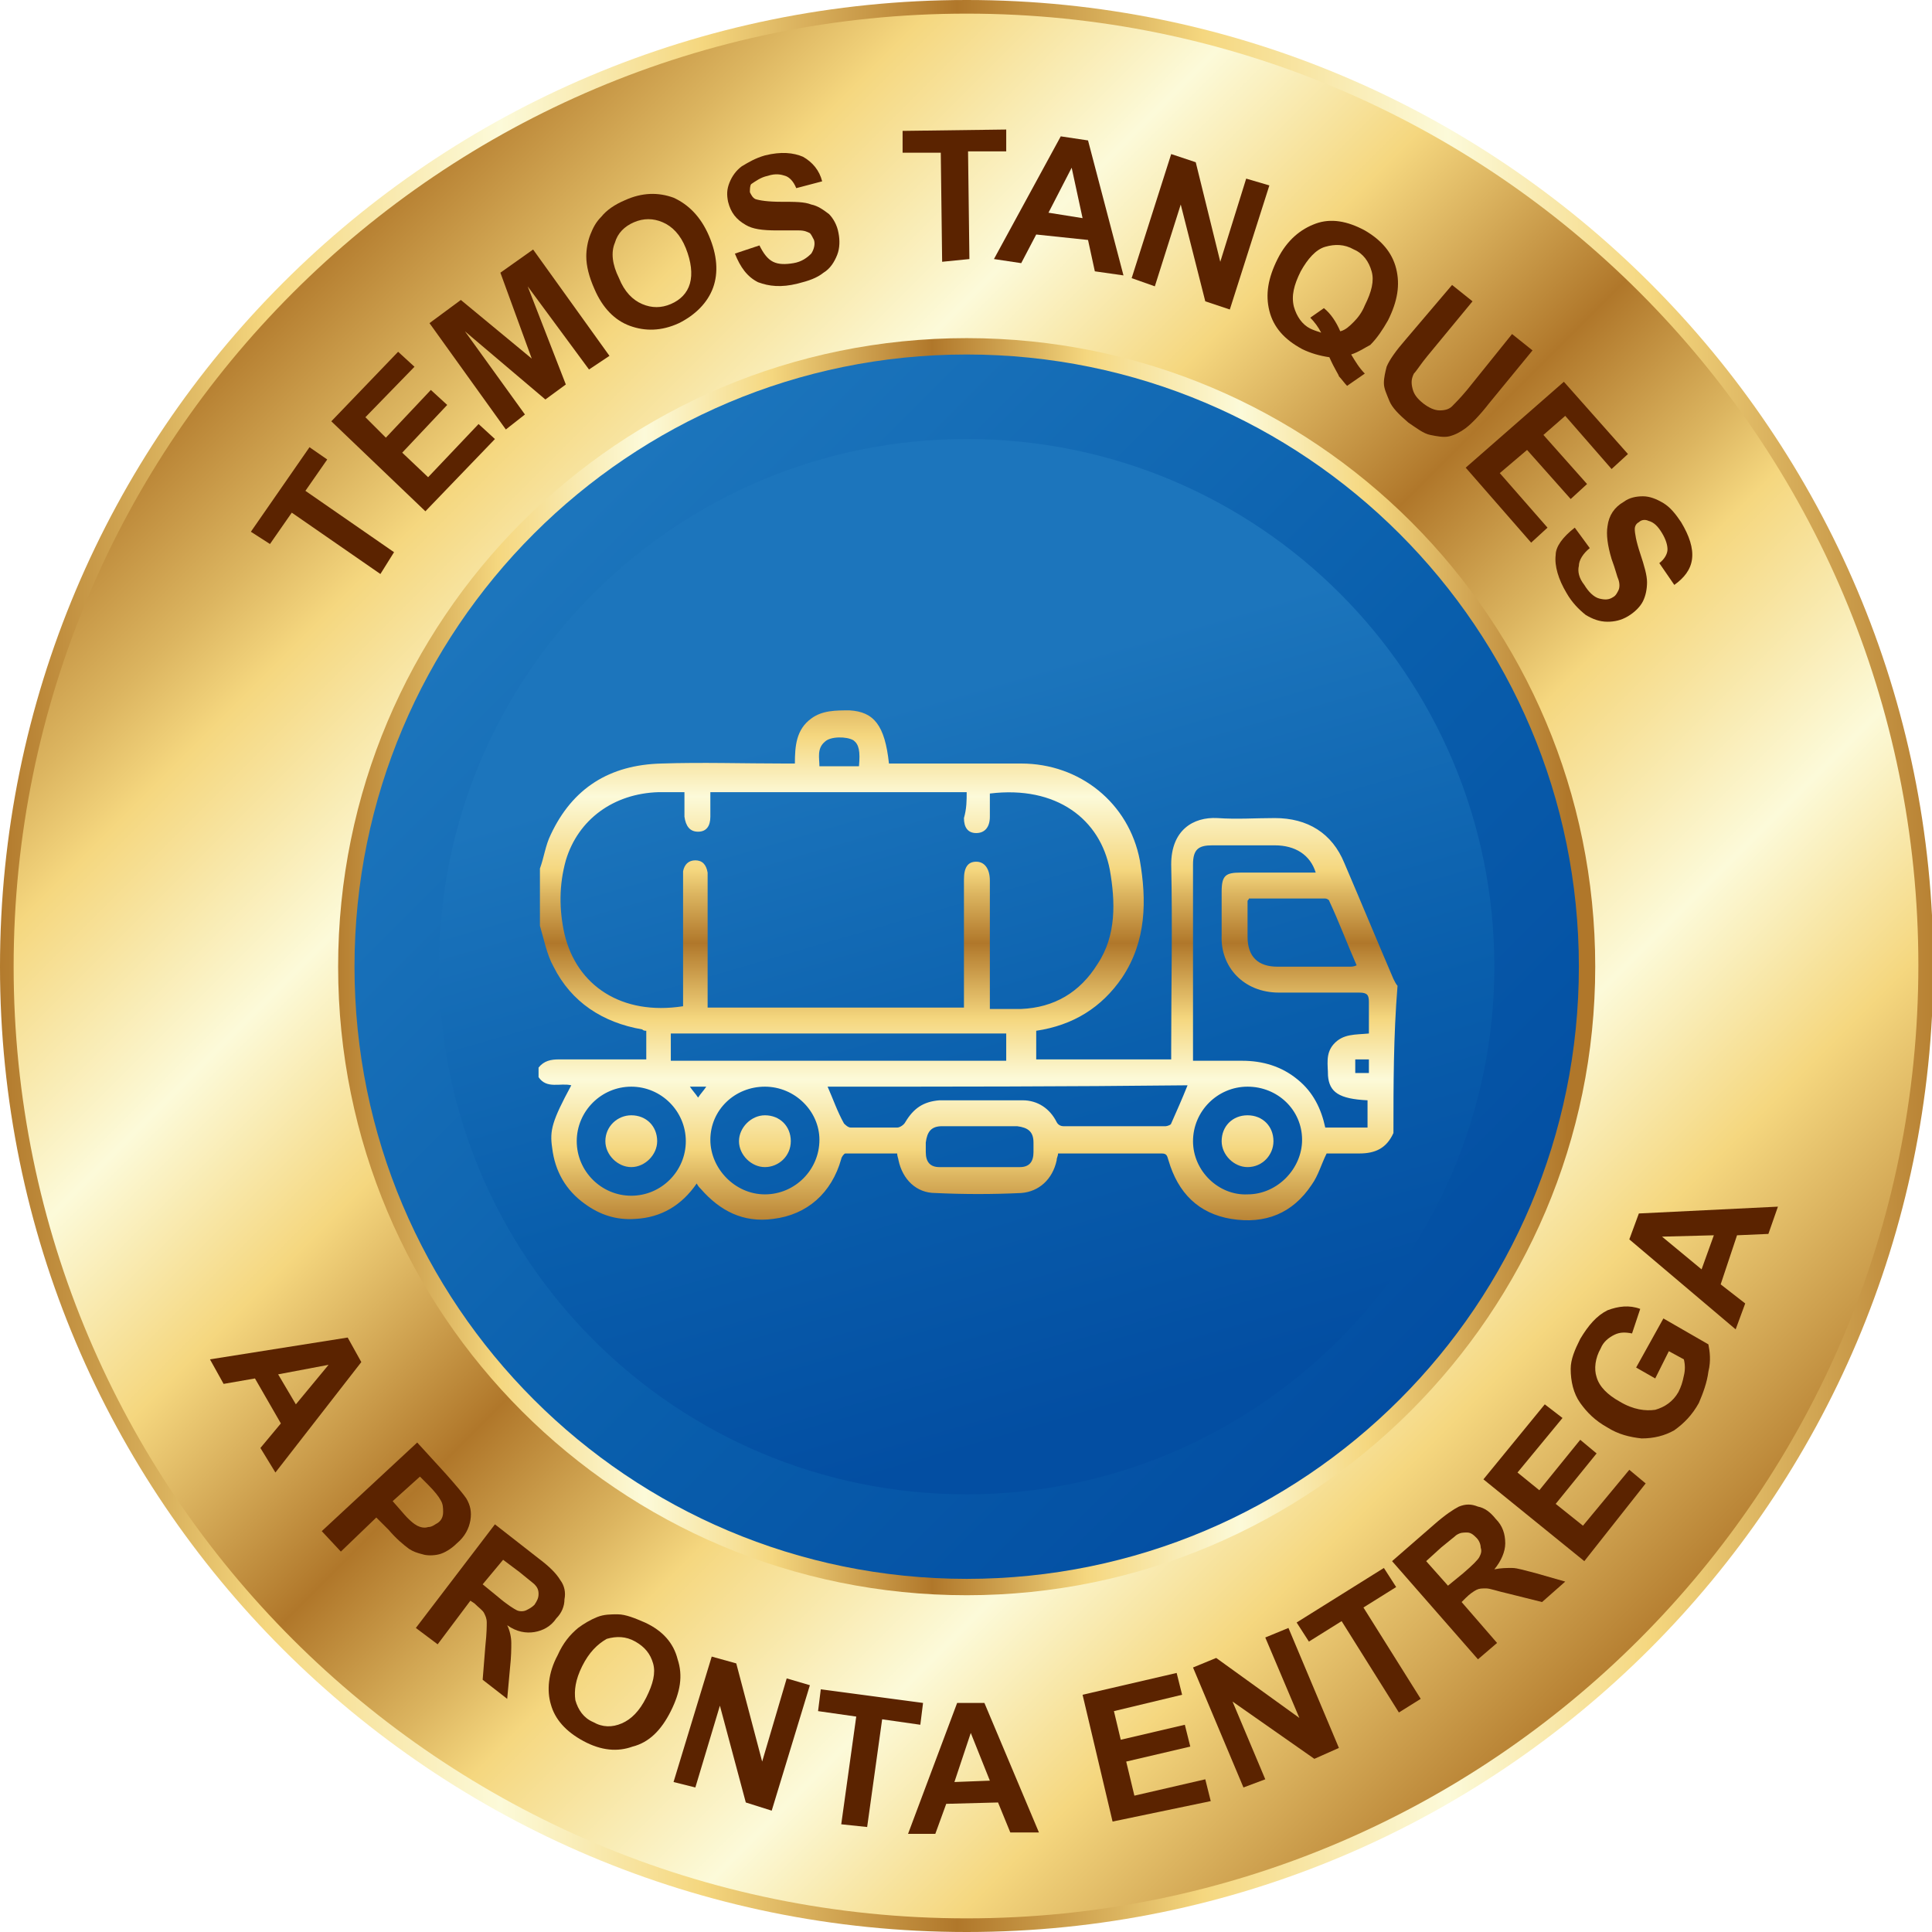
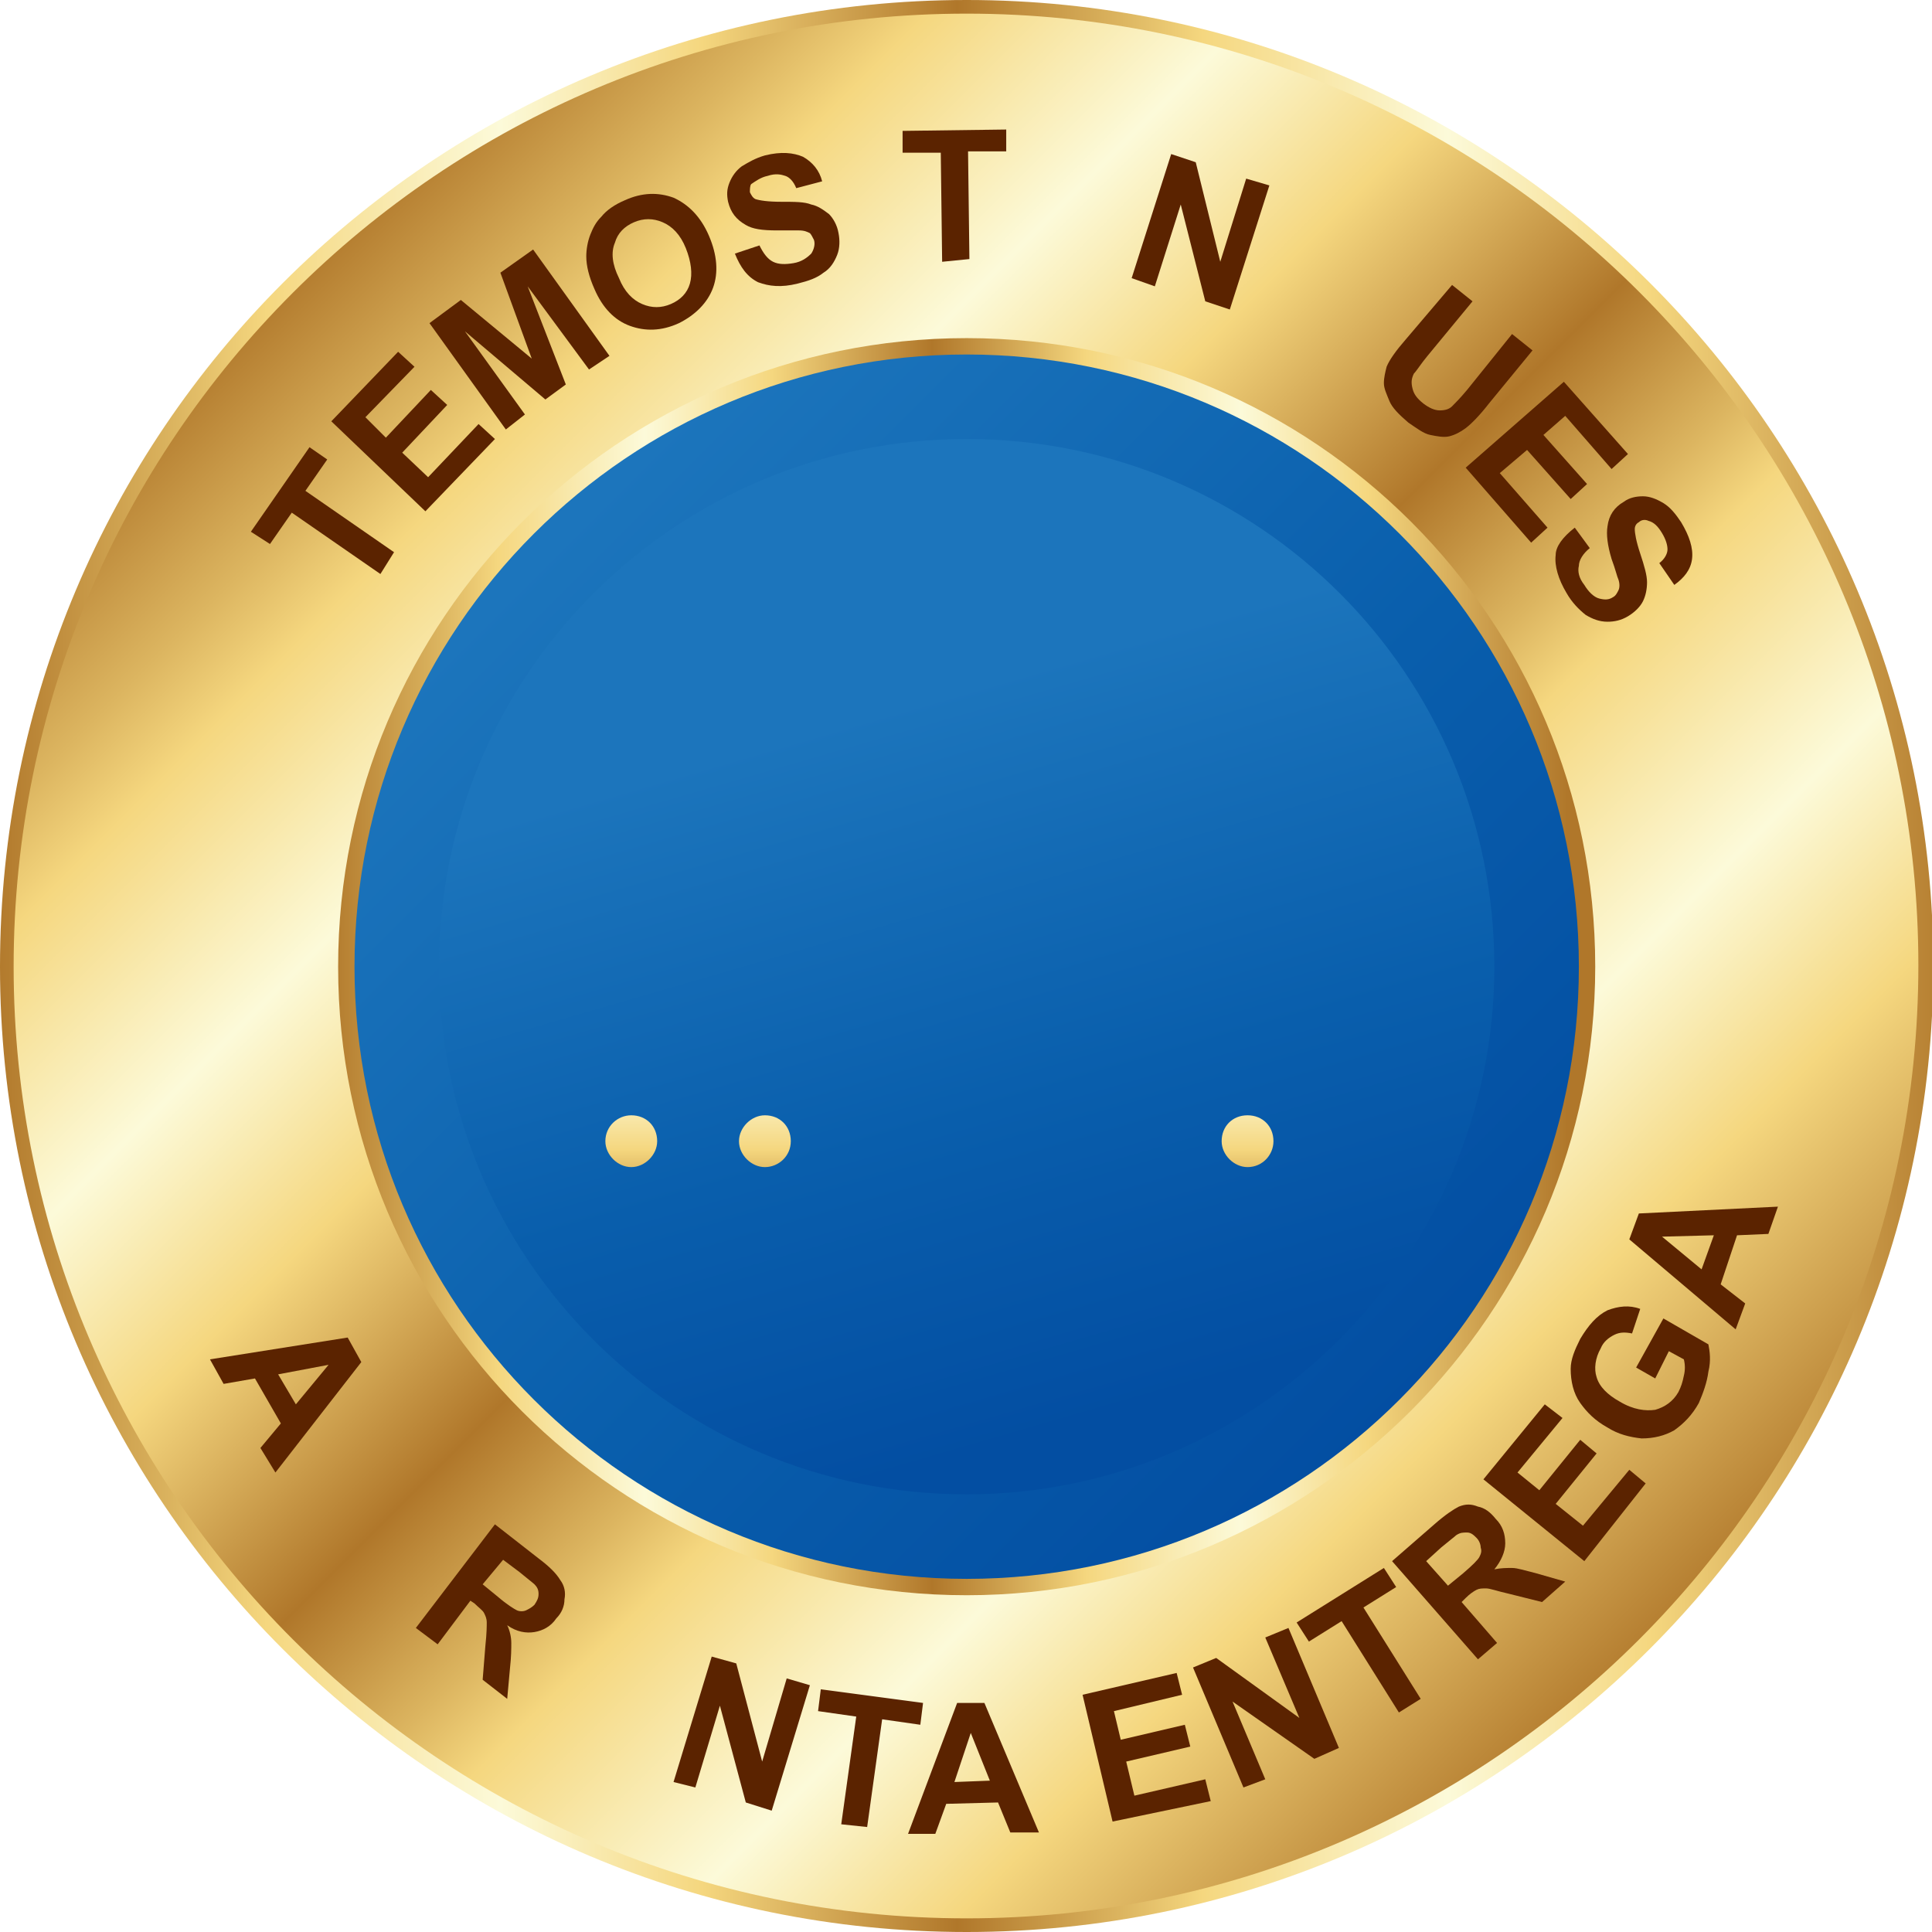
<svg xmlns="http://www.w3.org/2000/svg" version="1.1" id="Layer_1" x="0px" y="0px" viewBox="0 0 141.7 141.7" style="enable-background:new 0 0 141.7 141.7;" xml:space="preserve">
  <style type="text/css">
	.st0{fill:url(#SVGID_1_);}
	.st1{fill:url(#SVGID_00000043415213994207389600000017547675181183770541_);}
	.st2{fill:url(#SVGID_00000106110236479280270450000010820525068063730613_);}
	.st3{fill:url(#SVGID_00000054946152440653441440000012900646963488742042_);}
	.st4{fill:url(#SVGID_00000071519260571479795530000005942412478758655417_);}
	.st5{fill:url(#SVGID_00000175298086053533402450000000961336964822124469_);}
	.st6{fill:#5B2300;}
	.st7{fill-rule:evenodd;clip-rule:evenodd;fill:url(#SVGID_00000110468761533453956860000007943926436088755590_);}
	.st8{fill-rule:evenodd;clip-rule:evenodd;fill:url(#SVGID_00000111154600661069968020000011051188150473095596_);}
	.st9{fill-rule:evenodd;clip-rule:evenodd;fill:url(#SVGID_00000169522184353106589130000012720100468862461627_);}
	.st10{fill-rule:evenodd;clip-rule:evenodd;fill:url(#SVGID_00000101811972544746142990000013912900329392953790_);}
</style>
  <g>
    <g>
      <g>
        <g>
          <linearGradient id="SVGID_1_" gradientUnits="userSpaceOnUse" x1="-0.782" y1="70.866" x2="144.385" y2="70.866">
            <stop offset="0" style="stop-color:#B0772A" />
            <stop offset="9.374045e-02" style="stop-color:#DCB560" />
            <stop offset="0.14" style="stop-color:#F5D77F" />
            <stop offset="0.258" style="stop-color:#FCFAD9" />
            <stop offset="0.36" style="stop-color:#F5D77F" />
            <stop offset="0.489" style="stop-color:#B0772A" />
            <stop offset="0.572" style="stop-color:#DCB560" />
            <stop offset="0.613" style="stop-color:#F5D77F" />
            <stop offset="0.737" style="stop-color:#FCFAD9" />
            <stop offset="0.839" style="stop-color:#F5D77F" />
            <stop offset="1" style="stop-color:#B0772A" />
          </linearGradient>
          <path class="st0" d="M70.9,141.7C31.7,141.7,0,110,0,70.9C0,31.7,31.7,0,70.9,0c39.1,0,70.9,31.7,70.9,70.9      C141.7,110,110,141.7,70.9,141.7z" />
          <linearGradient id="SVGID_00000054223358477611858410000002295350143647248539_" gradientUnits="userSpaceOnUse" x1="20.309" y1="20.307" x2="121.704" y2="121.703">
            <stop offset="0" style="stop-color:#B0772A" />
            <stop offset="9.374045e-02" style="stop-color:#DCB560" />
            <stop offset="0.14" style="stop-color:#F5D77F" />
            <stop offset="0.258" style="stop-color:#FCFAD9" />
            <stop offset="0.36" style="stop-color:#F5D77F" />
            <stop offset="0.489" style="stop-color:#B0772A" />
            <stop offset="0.572" style="stop-color:#DCB560" />
            <stop offset="0.613" style="stop-color:#F5D77F" />
            <stop offset="0.737" style="stop-color:#FCFAD9" />
            <stop offset="0.839" style="stop-color:#F5D77F" />
            <stop offset="1" style="stop-color:#B0772A" />
          </linearGradient>
          <path style="fill:url(#SVGID_00000054223358477611858410000002295350143647248539_);" d="M70.9,140.7C32.3,140.7,1,109.4,1,70.9      C1,32.3,32.3,1,70.9,1c38.6,0,69.8,31.3,69.8,69.8C140.7,109.4,109.4,140.7,70.9,140.7z" />
          <linearGradient id="SVGID_00000023973849365953996310000000832743623819832977_" gradientUnits="userSpaceOnUse" x1="23.755" y1="70.866" x2="114.989" y2="70.866">
            <stop offset="0" style="stop-color:#B0772A" />
            <stop offset="9.374045e-02" style="stop-color:#DCB560" />
            <stop offset="0.14" style="stop-color:#F5D77F" />
            <stop offset="0.258" style="stop-color:#FCFAD9" />
            <stop offset="0.36" style="stop-color:#F5D77F" />
            <stop offset="0.489" style="stop-color:#B0772A" />
            <stop offset="0.572" style="stop-color:#DCB560" />
            <stop offset="0.613" style="stop-color:#F5D77F" />
            <stop offset="0.737" style="stop-color:#FCFAD9" />
            <stop offset="0.839" style="stop-color:#F5D77F" />
            <stop offset="1" style="stop-color:#B0772A" />
          </linearGradient>
          <path style="fill:url(#SVGID_00000023973849365953996310000000832743623819832977_);" d="M70.9,117c-25.5,0-46.1-20.6-46.1-46.1      c0-25.5,20.6-46.1,46.1-46.1c25.5,0,46.1,20.6,46.1,46.1C117,96.3,96.3,117,70.9,117z" />
          <linearGradient id="SVGID_00000023275325770830195220000016597765661825337782_" gradientUnits="userSpaceOnUse" x1="40.051" y1="40.049" x2="103.021" y2="103.019">
            <stop offset="0" style="stop-color:#1C75BC" />
            <stop offset="0.562" style="stop-color:#095EAC" />
            <stop offset="1" style="stop-color:#034EA2" />
          </linearGradient>
          <path style="fill:url(#SVGID_00000023275325770830195220000016597765661825337782_);" d="M70.9,115.8      C46.1,115.8,26,95.7,26,70.9C26,46.1,46.1,26,70.9,26c24.8,0,44.9,20.1,44.9,44.9C115.8,95.7,95.7,115.8,70.9,115.8z" />
          <linearGradient id="SVGID_00000012441926781122328500000011096605295547686023_" gradientUnits="userSpaceOnUse" x1="43.118" y1="43.117" x2="96.105" y2="96.103">
            <stop offset="0" style="stop-color:#161A1F" />
            <stop offset="5.830472e-02" style="stop-color:#20262C" />
            <stop offset="0.14" style="stop-color:#2B323C" />
            <stop offset="0.258" style="stop-color:#34404B" />
            <stop offset="0.36" style="stop-color:#2B323C" />
            <stop offset="0.489" style="stop-color:#161A1F" />
            <stop offset="0.541" style="stop-color:#20262C" />
            <stop offset="0.613" style="stop-color:#2B323C" />
            <stop offset="0.737" style="stop-color:#34404B" />
            <stop offset="0.839" style="stop-color:#2B323C" />
            <stop offset="1" style="stop-color:#161A1F" />
          </linearGradient>
          <path style="fill:url(#SVGID_00000012441926781122328500000011096605295547686023_);" d="M70.9,108.5      c-20.8,0-37.7-16.9-37.7-37.7c0-20.8,16.9-37.7,37.7-37.7s37.7,16.9,37.7,37.7C108.5,91.7,91.7,108.5,70.9,108.5z" />
          <linearGradient id="SVGID_00000114034272427957057370000010681494223227248258_" gradientUnits="userSpaceOnUse" x1="65.353" y1="51.859" x2="80.486" y2="104.021">
            <stop offset="0" style="stop-color:#1C75BC" />
            <stop offset="0.562" style="stop-color:#095EAC" />
            <stop offset="1" style="stop-color:#034EA2" />
          </linearGradient>
          <path style="fill:url(#SVGID_00000114034272427957057370000010681494223227248258_);" d="M70.9,109.6      c-21.4,0-38.7-17.3-38.7-38.7c0-21.4,17.3-38.7,38.7-38.7c21.4,0,38.7,17.3,38.7,38.7C109.6,92.2,92.2,109.6,70.9,109.6z" />
        </g>
      </g>
    </g>
    <g>
      <path class="st6" d="M20.2,108l-1.1-1.8l1.5-1.8l-1.9-3.3l-2.3,0.4l-1-1.8l10.1-1.6l1,1.8L20.2,108z M21.7,103l2.4-2.9l-3.7,0.7    L21.7,103z" />
-       <path class="st6" d="M23.6,112.3l7-6.5l2.1,2.3c0.8,0.9,1.3,1.5,1.5,1.8c0.3,0.5,0.4,1,0.3,1.6c-0.1,0.6-0.4,1.2-1,1.7    c-0.4,0.4-0.9,0.7-1.3,0.8c-0.4,0.1-0.9,0.1-1.2,0c-0.4-0.1-0.7-0.2-1-0.4c-0.4-0.3-0.9-0.7-1.5-1.4l-0.9-0.9l-2.6,2.5L23.6,112.3    z M30.8,108.3l-2,1.8l0.7,0.8c0.5,0.6,0.9,0.9,1.1,1c0.2,0.1,0.5,0.2,0.8,0.1c0.3,0,0.5-0.2,0.7-0.3c0.3-0.2,0.4-0.5,0.4-0.8    c0-0.3,0-0.6-0.2-0.9c-0.1-0.2-0.4-0.6-0.9-1.1L30.8,108.3z" />
      <path class="st6" d="M30.5,119.4l5.8-7.6l3.2,2.5c0.8,0.6,1.3,1.1,1.6,1.6c0.3,0.4,0.4,0.9,0.3,1.4c0,0.5-0.2,1-0.6,1.4    c-0.4,0.6-1,0.9-1.6,1c-0.6,0.1-1.3,0-2-0.5c0.2,0.4,0.3,0.9,0.3,1.3c0,0.4,0,1-0.1,1.9l-0.2,2.2l-1.8-1.4l0.2-2.5    c0.1-0.9,0.1-1.5,0.1-1.7c0-0.3-0.1-0.5-0.2-0.7c-0.1-0.2-0.4-0.4-0.7-0.7l-0.3-0.2l-2.4,3.2L30.5,119.4z M35.4,116.2l1.1,0.9    c0.7,0.6,1.2,0.9,1.4,1c0.2,0.1,0.5,0.1,0.7,0c0.2-0.1,0.4-0.2,0.6-0.4c0.2-0.3,0.3-0.5,0.3-0.8c0-0.3-0.1-0.5-0.3-0.7    c-0.1-0.1-0.5-0.4-1.1-0.9l-1.2-0.9L35.4,116.2z" />
-       <path class="st6" d="M40.9,121.4c0.4-0.9,0.9-1.5,1.5-2c0.4-0.3,0.9-0.6,1.4-0.8c0.5-0.2,1-0.2,1.5-0.2c0.6,0,1.3,0.3,2,0.6    c1.3,0.6,2.1,1.5,2.4,2.7c0.4,1.2,0.2,2.4-0.5,3.8c-0.7,1.4-1.6,2.3-2.8,2.6c-1.1,0.4-2.3,0.3-3.6-0.4c-1.3-0.7-2.1-1.6-2.4-2.7    C40.1,124,40.2,122.7,40.9,121.4z M42.7,122.2c-0.5,1-0.6,1.8-0.5,2.5c0.2,0.7,0.6,1.3,1.3,1.6c0.7,0.4,1.4,0.4,2.1,0.1    c0.7-0.3,1.3-0.9,1.8-1.9c0.5-1,0.7-1.8,0.5-2.5c-0.2-0.7-0.6-1.2-1.3-1.6c-0.7-0.4-1.4-0.4-2.1-0.2    C43.8,120.6,43.2,121.2,42.7,122.2z" />
      <path class="st6" d="M49.4,130.7l2.8-9.2l1.8,0.5l1.9,7.2l1.8-6.1l1.7,0.5l-2.8,9.2l-1.9-0.6l-1.9-7.1l-1.8,6L49.4,130.7z" />
      <path class="st6" d="M61.7,133.8l1.1-7.9l-2.8-0.4l0.2-1.6l7.5,1l-0.2,1.6l-2.8-0.4l-1.1,7.9L61.7,133.8z" />
      <path class="st6" d="M76.2,134.4l-2.1,0l-0.9-2.2l-3.8,0.1l-0.8,2.2l-2,0l3.6-9.6l2,0L76.2,134.4z M72.6,130.6l-1.4-3.5l-1.2,3.6    L72.6,130.6z" />
      <path class="st6" d="M81.6,133.6l-2.2-9.3l6.9-1.6l0.4,1.6l-5,1.2l0.5,2.1l4.7-1.1l0.4,1.6l-4.7,1.1l0.6,2.5l5.2-1.2l0.4,1.6    L81.6,133.6z" />
      <path class="st6" d="M91.2,131.1l-3.7-8.8l1.7-0.7l6.1,4.4l-2.5-5.9l1.7-0.7l3.7,8.8l-1.8,0.8l-6-4.2l2.4,5.7L91.2,131.1z" />
      <path class="st6" d="M102.6,125.6l-4.2-6.7l-2.4,1.5l-0.9-1.4l6.4-4l0.9,1.4l-2.4,1.5l4.2,6.7L102.6,125.6z" />
      <path class="st6" d="M108.4,121.7l-6.3-7.2l3.1-2.7c0.8-0.7,1.4-1.1,1.8-1.3c0.5-0.2,0.9-0.2,1.4,0c0.5,0.1,0.9,0.4,1.3,0.9    c0.5,0.5,0.7,1.1,0.7,1.8c0,0.6-0.3,1.3-0.8,1.9c0.5-0.1,0.9-0.1,1.3-0.1c0.4,0,1,0.2,1.8,0.4l2.1,0.6l-1.7,1.5l-2.4-0.6    c-0.9-0.2-1.4-0.4-1.7-0.4c-0.3,0-0.5,0-0.7,0.1c-0.2,0.1-0.5,0.3-0.8,0.6l-0.3,0.3l2.6,3L108.4,121.7z M106.2,116.3l1.1-0.9    c0.7-0.6,1.1-1,1.2-1.2c0.1-0.2,0.2-0.4,0.1-0.7c0-0.2-0.1-0.5-0.3-0.7c-0.2-0.2-0.4-0.4-0.7-0.4c-0.3,0-0.5,0-0.8,0.2    c-0.1,0.1-0.5,0.4-1.1,0.9l-1.1,1L106.2,116.3z" />
      <path class="st6" d="M116.2,114.5l-7.4-6l4.5-5.5l1.3,1l-3.3,4l1.6,1.3l3-3.7l1.2,1l-3,3.7l2,1.6l3.4-4.1l1.2,1L116.2,114.5z" />
      <path class="st6" d="M121.4,101.1l-1.4-0.8l2-3.6l3.3,1.9c0.1,0.5,0.2,1.2,0,2c-0.1,0.8-0.4,1.6-0.7,2.3c-0.5,0.9-1.1,1.5-1.8,2    c-0.7,0.4-1.5,0.6-2.4,0.6c-0.9-0.1-1.7-0.3-2.5-0.8c-0.9-0.5-1.5-1.1-2-1.8c-0.5-0.7-0.7-1.6-0.7-2.5c0-0.7,0.3-1.4,0.7-2.2    c0.6-1,1.2-1.7,2-2.1c0.8-0.3,1.6-0.4,2.4-0.1l-0.6,1.8c-0.5-0.1-0.9-0.1-1.3,0.1c-0.4,0.2-0.8,0.5-1,1c-0.4,0.7-0.5,1.5-0.3,2.1    c0.2,0.7,0.8,1.3,1.7,1.8c1,0.6,1.9,0.7,2.6,0.6c0.7-0.2,1.3-0.6,1.7-1.3c0.2-0.4,0.3-0.7,0.4-1.2c0.1-0.4,0.1-0.8,0-1.2l-1.1-0.6    L121.4,101.1z" />
      <path class="st6" d="M130.4,88.5l-0.7,2l-2.3,0.1l-1.2,3.6l1.8,1.4l-0.7,1.9l-7.8-6.6l0.7-1.9L130.4,88.5z M125.7,90.6l-3.8,0.1    l2.9,2.4L125.7,90.6z" />
    </g>
    <g>
      <path class="st6" d="M27.9,42.1l-6.5-4.5l-1.6,2.3L18.4,39l4.3-6.2l1.3,0.9L22.4,36l6.5,4.5L27.9,42.1z" />
      <path class="st6" d="M31.2,37.5l-6.9-6.6l4.9-5.1l1.2,1.1l-3.6,3.7l1.5,1.5l3.3-3.5l1.2,1.1l-3.3,3.5l1.9,1.8l3.7-3.9l1.2,1.1    L31.2,37.5z" />
      <path class="st6" d="M37.1,31.5l-5.6-7.8l2.3-1.7l5.2,4.3L36.7,20l2.4-1.7l5.6,7.8l-1.5,1L38.7,21l2.8,7.2l-1.5,1.1l-5.9-5    l4.4,6.1L37.1,31.5z" />
      <path class="st6" d="M43.6,21.2c-0.4-0.9-0.6-1.7-0.6-2.4c0-0.5,0.1-1.1,0.3-1.6c0.2-0.5,0.4-0.9,0.8-1.3c0.4-0.5,1-0.9,1.7-1.2    c1.3-0.6,2.5-0.6,3.6-0.2c1.1,0.5,2,1.4,2.6,2.8c0.6,1.4,0.7,2.7,0.3,3.8c-0.4,1.1-1.3,2-2.5,2.6c-1.3,0.6-2.5,0.6-3.6,0.2    C45.1,23.5,44.2,22.6,43.6,21.2z M45.4,20.4c0.4,1,1,1.6,1.7,1.9c0.7,0.3,1.4,0.3,2.1,0c0.7-0.3,1.2-0.8,1.4-1.5    c0.2-0.7,0.1-1.6-0.3-2.6c-0.4-1-1-1.6-1.7-1.9c-0.7-0.3-1.4-0.3-2.1,0c-0.7,0.3-1.2,0.8-1.4,1.5C44.8,18.5,44.9,19.4,45.4,20.4z" />
      <path class="st6" d="M53.9,18.6l1.8-0.6c0.3,0.6,0.6,1,1,1.2c0.4,0.2,0.9,0.2,1.5,0.1c0.6-0.1,1-0.4,1.3-0.7    c0.2-0.3,0.3-0.7,0.2-1c-0.1-0.2-0.2-0.4-0.3-0.5c-0.2-0.1-0.4-0.2-0.8-0.2c-0.2,0-0.8,0-1.6,0c-1.1,0-1.8-0.1-2.3-0.4    c-0.7-0.4-1.1-0.9-1.3-1.7c-0.1-0.5-0.1-0.9,0.1-1.4c0.2-0.5,0.5-0.9,0.9-1.2c0.5-0.3,1-0.6,1.7-0.8c1.2-0.3,2.1-0.2,2.8,0.1    c0.7,0.4,1.2,1,1.4,1.8l-1.9,0.5c-0.2-0.5-0.5-0.8-0.8-0.9c-0.3-0.1-0.7-0.2-1.3,0c-0.5,0.1-0.9,0.4-1.2,0.6    C55,13.6,55,13.9,55,14.1c0.1,0.2,0.2,0.4,0.4,0.5c0.3,0.1,0.9,0.2,1.9,0.2c1,0,1.7,0,2.2,0.2c0.5,0.1,0.9,0.4,1.3,0.7    c0.3,0.3,0.6,0.8,0.7,1.4c0.1,0.5,0.1,1.1-0.1,1.6c-0.2,0.5-0.5,1-1,1.3c-0.5,0.4-1.1,0.6-1.9,0.8c-1.2,0.3-2.1,0.2-2.9-0.1    C54.8,20.3,54.3,19.6,53.9,18.6z" />
      <path class="st6" d="M69.1,19.2L69,11.2l-2.8,0l0-1.6l7.6-0.1l0,1.6l-2.8,0l0.1,7.9L69.1,19.2z" />
-       <path class="st6" d="M82.4,20.2l-2.1-0.3l-0.5-2.3L76,17.2l-1.1,2.1l-2-0.3l4.9-9l2,0.3L82.4,20.2z M79.4,16l-0.8-3.7l-1.7,3.3    L79.4,16z" />
      <path class="st6" d="M83,20.4l2.9-9.1l1.8,0.6l1.8,7.3l1.9-6.1l1.7,0.5l-2.9,9.1l-1.8-0.6l-1.8-7.1L84.7,21L83,20.4z" />
-       <path class="st6" d="M99.1,26c0.3,0.5,0.6,1,1,1.4l-1.3,0.9c-0.2-0.2-0.4-0.5-0.6-0.7c0-0.1-0.3-0.5-0.7-1.4    c-0.7-0.1-1.4-0.3-2-0.6c-1.3-0.7-2.1-1.6-2.4-2.8c-0.3-1.2-0.1-2.4,0.6-3.8c0.7-1.4,1.7-2.2,2.8-2.6c1.1-0.4,2.3-0.2,3.6,0.5    c1.2,0.7,2,1.6,2.3,2.8c0.3,1.2,0.1,2.4-0.6,3.8c-0.4,0.7-0.8,1.3-1.3,1.8C100.1,25.5,99.7,25.8,99.1,26z M98.3,24.3    c0.4-0.1,0.7-0.4,1-0.7c0.3-0.3,0.6-0.7,0.8-1.2c0.5-1,0.7-1.8,0.5-2.5c-0.2-0.7-0.6-1.3-1.3-1.6c-0.7-0.4-1.4-0.4-2.1-0.2    c-0.7,0.2-1.3,0.9-1.8,1.8c-0.5,1-0.7,1.8-0.5,2.6c0.2,0.7,0.6,1.3,1.2,1.6c0.2,0.1,0.5,0.2,0.8,0.3c-0.2-0.4-0.5-0.8-0.8-1.1    l1-0.7C97.6,23,98,23.6,98.3,24.3z" />
      <path class="st6" d="M106.5,20.9l1.5,1.2l-3.3,4c-0.5,0.6-0.8,1.1-1,1.3c-0.2,0.4-0.2,0.7-0.1,1.1c0.1,0.4,0.3,0.7,0.8,1.1    c0.4,0.3,0.8,0.5,1.2,0.5c0.4,0,0.7-0.1,0.9-0.3c0.2-0.2,0.6-0.6,1.1-1.2l3.3-4.1l1.5,1.2l-3.2,3.9c-0.7,0.9-1.3,1.5-1.7,1.8    c-0.4,0.3-0.8,0.5-1.2,0.6c-0.4,0.1-0.9,0-1.4-0.1c-0.5-0.1-1-0.5-1.6-0.9c-0.7-0.6-1.2-1.1-1.4-1.6c-0.2-0.5-0.4-0.9-0.4-1.3    c0-0.4,0.1-0.8,0.2-1.2c0.2-0.5,0.7-1.2,1.4-2L106.5,20.9z" />
      <path class="st6" d="M107.5,34.3l7.2-6.3l4.7,5.3l-1.2,1.1l-3.4-3.9l-1.6,1.4l3.2,3.6l-1.2,1.1l-3.2-3.6l-2,1.7l3.5,4l-1.2,1.1    L107.5,34.3z" />
      <path class="st6" d="M115.5,38.7l1.1,1.5c-0.5,0.4-0.8,0.9-0.8,1.3c-0.1,0.4,0,0.9,0.4,1.4c0.3,0.5,0.7,0.9,1.1,1    c0.4,0.1,0.7,0.1,1-0.1c0.2-0.1,0.3-0.3,0.4-0.5c0.1-0.2,0.1-0.5,0-0.8c-0.1-0.2-0.2-0.7-0.5-1.5c-0.3-1-0.4-1.8-0.3-2.4    c0.1-0.8,0.5-1.4,1.2-1.8c0.4-0.3,0.9-0.4,1.4-0.4c0.5,0,1,0.2,1.5,0.5c0.5,0.3,0.9,0.8,1.3,1.4c0.6,1,0.9,1.9,0.8,2.7    c-0.1,0.8-0.6,1.4-1.3,1.9l-1.1-1.6c0.4-0.3,0.6-0.7,0.6-1c0-0.3-0.1-0.7-0.4-1.2c-0.3-0.5-0.6-0.8-1-0.9    c-0.2-0.1-0.5-0.1-0.7,0.1c-0.2,0.1-0.3,0.3-0.3,0.5c0,0.3,0.1,0.9,0.4,1.8c0.3,0.9,0.5,1.6,0.5,2.1c0,0.5-0.1,1-0.3,1.4    c-0.2,0.4-0.6,0.8-1.1,1.1c-0.5,0.3-1,0.4-1.5,0.4c-0.6,0-1.1-0.2-1.6-0.5c-0.5-0.4-1-0.9-1.4-1.6c-0.6-1-0.9-2-0.8-2.8    C114.1,40.1,114.6,39.4,115.5,38.7z" />
    </g>
    <g>
      <linearGradient id="SVGID_00000013871646594134204640000002230688620714822566_" gradientUnits="userSpaceOnUse" x1="70.866" y1="90.364" x2="70.866" y2="47.017">
        <stop offset="0" style="stop-color:#B0772A" />
        <stop offset="9.374045e-02" style="stop-color:#DCB560" />
        <stop offset="0.14" style="stop-color:#F5D77F" />
        <stop offset="0.258" style="stop-color:#FCFAD9" />
        <stop offset="0.36" style="stop-color:#F5D77F" />
        <stop offset="0.489" style="stop-color:#B0772A" />
        <stop offset="0.572" style="stop-color:#DCB560" />
        <stop offset="0.613" style="stop-color:#F5D77F" />
        <stop offset="0.737" style="stop-color:#FCFAD9" />
        <stop offset="0.839" style="stop-color:#F5D77F" />
        <stop offset="1" style="stop-color:#B0772A" />
      </linearGradient>
-       <path style="fill-rule:evenodd;clip-rule:evenodd;fill:url(#SVGID_00000013871646594134204640000002230688620714822566_);" d="    M102.2,83.1c-0.5,1.1-1.3,1.5-2.5,1.5c-0.8,0-1.6,0-2.4,0c-0.4,0.8-0.6,1.6-1.1,2.3c-1.4,2.1-3.4,2.9-5.9,2.5    c-2.4-0.4-3.9-1.9-4.6-4.3c-0.1-0.3-0.1-0.5-0.5-0.5c-2.5,0-4.9,0-7.4,0c-0.1,0-0.1,0-0.2,0c0,0.2-0.1,0.3-0.1,0.5    c-0.3,1.4-1.3,2.3-2.6,2.4c-2.1,0.1-4.2,0.1-6.3,0c-1.4,0-2.4-1-2.7-2.4c0-0.1-0.1-0.3-0.1-0.5c-1.3,0-2.6,0-3.8,0    c-0.1,0-0.3,0.3-0.3,0.4c-0.7,2.5-2.5,4.1-5,4.4c-2.2,0.3-3.9-0.6-5.3-2.2c-0.1-0.1-0.2-0.2-0.3-0.4c-1.1,1.6-2.6,2.5-4.5,2.6    c-1.4,0.1-2.6-0.3-3.7-1.1c-1.4-1-2.2-2.4-2.4-4.1c-0.2-1.3,0-2,1.4-4.6c-0.8-0.2-1.8,0.3-2.4-0.6c0-0.2,0-0.5,0-0.7    c0.4-0.5,0.9-0.6,1.5-0.6c1.9,0,3.8,0,5.7,0c0.2,0,0.4,0,0.7,0c0-0.7,0-1.4,0-2.1c-0.1,0-0.2,0-0.3-0.1c-2.9-0.5-5.2-2-6.5-4.6    c-0.5-0.9-0.7-2-1-3c0-1.4,0-2.8,0-4.2c0.3-0.8,0.4-1.7,0.8-2.5c1.6-3.4,4.3-5.1,8.1-5.2c3-0.1,6,0,9.1,0c0.2,0,0.4,0,0.7,0    c0-1.3,0.1-2.5,1.2-3.3c0.8-0.6,1.8-0.6,2.8-0.6c1.8,0.1,2.6,1.1,2.9,3.9c0.2,0,0.4,0,0.6,0c3,0,6,0,9.1,0c4.3,0,7.9,2.9,8.7,7.1    c0.5,2.9,0.5,5.9-1.3,8.6c-1.5,2.2-3.6,3.5-6.3,3.9c0,0.7,0,1.4,0,2.1c3.3,0,6.5,0,9.9,0c0-0.3,0-0.5,0-0.8c0-4.5,0.1-9,0-13.5    c0-2.5,1.6-3.5,3.4-3.4c1.4,0.1,2.8,0,4.2,0c2.4,0,4.2,1.1,5.1,3.3c1.2,2.8,2.4,5.7,3.6,8.5c0.1,0.2,0.2,0.4,0.3,0.5    C102.2,76,102.2,79.6,102.2,83.1z M70.9,58.1c-6.3,0-12.5,0-18.8,0c0,0.6,0,1.2,0,1.8c0,0.7-0.3,1.1-0.9,1.1c-0.6,0-0.9-0.4-1-1.1    c0-0.6,0-1.2,0-1.8c-0.7,0-1.3,0-1.9,0c-3.3,0.1-5.9,2-6.8,5c-0.5,1.8-0.5,3.6-0.1,5.4c0.9,3.8,4.2,6,8.7,5.3c0-0.2,0-0.4,0-0.7    c0-2.9,0-5.8,0-8.6c0-0.2,0-0.4,0-0.6c0.1-0.5,0.4-0.8,0.9-0.8c0.5,0,0.8,0.3,0.9,0.9c0,0.2,0,0.4,0,0.6c0,2.9,0,5.7,0,8.6    c0,0.2,0,0.4,0,0.7c6.3,0,12.5,0,18.8,0c0-0.3,0-0.5,0-0.8c0-2.9,0-5.8,0-8.6c0-0.9,0.3-1.3,0.9-1.3c0.6,0,1,0.5,1,1.4    c0,0.1,0,0.2,0,0.4c0,2.8,0,5.6,0,8.3c0,0.2,0,0.4,0,0.7c0.8,0,1.6,0,2.3,0c2.4-0.1,4.3-1.2,5.6-3.3c1.4-2.1,1.3-4.6,0.9-6.9    c-0.7-3.7-3.9-6.2-8.8-5.6c0,0.6,0,1.1,0,1.7c0,0.8-0.4,1.2-1,1.2c-0.6,0-0.9-0.4-0.9-1.1C70.9,59.3,70.9,58.7,70.9,58.1z     M96.5,64c-0.4-1.3-1.5-2-3-2c-1.5,0-3.1,0-4.6,0c-1,0-1.4,0.3-1.4,1.4c0,4.6,0,9.1,0,13.7c0,0.2,0,0.4,0,0.7c1.3,0,2.4,0,3.6,0    c1.5,0,2.9,0.4,4.1,1.4c1.1,0.9,1.7,2.1,2,3.5c1.1,0,2.1,0,3.1,0c0-0.7,0-1.3,0-2c-2.1-0.1-2.8-0.6-2.9-1.8c0-0.8-0.2-1.6,0.4-2.3    c0.7-0.8,1.6-0.7,2.6-0.8c0-0.8,0-1.6,0-2.3c0-0.5-0.1-0.7-0.7-0.7c-2,0-4,0-5.9,0c-2.6,0-4.3-1.9-4.2-4.2c0-1.1,0-2.1,0-3.2    c0-1.2,0.3-1.4,1.4-1.4C92.8,64,94.6,64,96.5,64z M60.7,79.7c0.4,0.9,0.7,1.8,1.2,2.7c0.1,0.1,0.3,0.3,0.5,0.3c1.1,0,2.2,0,3.4,0    c0.2,0,0.5-0.2,0.6-0.4c0.6-1,1.3-1.5,2.5-1.6c2,0,4.1,0,6.1,0c1.1,0,2,0.6,2.5,1.6c0.1,0.2,0.3,0.3,0.5,0.3c2.5,0,5,0,7.5,0    c0.1,0,0.4-0.1,0.4-0.2c0.4-0.9,0.8-1.8,1.2-2.8C78.2,79.7,69.4,79.7,60.7,79.7z M49.2,77.8c8.2,0,16.4,0,24.6,0c0-0.7,0-1.3,0-2    c-8.2,0-16.4,0-24.6,0C49.2,76.5,49.2,77.1,49.2,77.8z M56.1,79.7c-2.2,0-4,1.7-4,3.9c0,2.1,1.8,4,4,4c2.2,0,4-1.8,4-4    C60.1,81.5,58.3,79.7,56.1,79.7z M87.5,83.7c0,2.2,1.9,4,4,3.9c2.2,0,4-1.9,4-4c0-2.2-1.8-3.9-4-3.9    C89.3,79.7,87.5,81.5,87.5,83.7z M46.3,79.7c-2.2,0-4,1.8-4,4c0,2.2,1.8,4,4,4c2.2,0,4-1.8,4-4C50.3,81.5,48.5,79.7,46.3,79.7z     M91.6,65.9c0,0.1-0.1,0.1-0.1,0.2c0,0.9,0,1.7,0,2.6c0,1.5,0.8,2.2,2.2,2.2c1.8,0,3.6,0,5.3,0c0.1,0,0.3,0,0.5-0.1    c-0.7-1.6-1.3-3.2-2-4.7c0-0.1-0.2-0.2-0.3-0.2C95.3,65.9,93.4,65.9,91.6,65.9z M71.9,82.6c-0.9,0-1.9,0-2.8,0    c-0.8,0-1.1,0.4-1.2,1.2c0,0.2,0,0.5,0,0.7c0,0.7,0.3,1.1,1,1.1c2,0,3.9,0,5.9,0c0.7,0,1-0.4,1-1.1c0-0.2,0-0.5,0-0.7    c0-0.8-0.4-1.1-1.2-1.2C73.7,82.6,72.8,82.6,71.9,82.6z M63,56.2c0.1-1.1,0-1.6-0.4-1.9c-0.5-0.3-1.7-0.3-2.1,0.1    c-0.6,0.5-0.4,1.2-0.4,1.8C61,56.2,62,56.2,63,56.2z M100.4,78.7c0-0.4,0-0.7,0-1c-0.4,0-0.7,0-1,0c0,0.3,0,0.6,0,1    C99.7,78.7,100,78.7,100.4,78.7z M51.8,79.7c-0.4,0-0.8,0-1.2,0c0.2,0.3,0.4,0.5,0.6,0.8C51.4,80.2,51.6,80,51.8,79.7z" />
      <linearGradient id="SVGID_00000045595236159065687610000002523879700571801019_" gradientUnits="userSpaceOnUse" x1="56.115" y1="90.364" x2="56.115" y2="47.017">
        <stop offset="0" style="stop-color:#B0772A" />
        <stop offset="9.374045e-02" style="stop-color:#DCB560" />
        <stop offset="0.14" style="stop-color:#F5D77F" />
        <stop offset="0.258" style="stop-color:#FCFAD9" />
        <stop offset="0.36" style="stop-color:#F5D77F" />
        <stop offset="0.489" style="stop-color:#B0772A" />
        <stop offset="0.572" style="stop-color:#DCB560" />
        <stop offset="0.613" style="stop-color:#F5D77F" />
        <stop offset="0.737" style="stop-color:#FCFAD9" />
        <stop offset="0.839" style="stop-color:#F5D77F" />
        <stop offset="1" style="stop-color:#B0772A" />
      </linearGradient>
      <path style="fill-rule:evenodd;clip-rule:evenodd;fill:url(#SVGID_00000045595236159065687610000002523879700571801019_);" d="    M58,83.7c0,1.1-0.9,1.9-1.9,1.9c-1,0-1.9-0.9-1.9-1.9c0-1,0.9-1.9,1.9-1.9C57.2,81.8,58,82.6,58,83.7z" />
      <linearGradient id="SVGID_00000170988198990564593720000003543180562025147284_" gradientUnits="userSpaceOnUse" x1="91.509" y1="90.364" x2="91.509" y2="47.015">
        <stop offset="0" style="stop-color:#B0772A" />
        <stop offset="9.374045e-02" style="stop-color:#DCB560" />
        <stop offset="0.14" style="stop-color:#F5D77F" />
        <stop offset="0.258" style="stop-color:#FCFAD9" />
        <stop offset="0.36" style="stop-color:#F5D77F" />
        <stop offset="0.489" style="stop-color:#B0772A" />
        <stop offset="0.572" style="stop-color:#DCB560" />
        <stop offset="0.613" style="stop-color:#F5D77F" />
        <stop offset="0.737" style="stop-color:#FCFAD9" />
        <stop offset="0.839" style="stop-color:#F5D77F" />
        <stop offset="1" style="stop-color:#B0772A" />
      </linearGradient>
      <path style="fill-rule:evenodd;clip-rule:evenodd;fill:url(#SVGID_00000170988198990564593720000003543180562025147284_);" d="    M89.6,83.7c0-1.1,0.8-1.9,1.9-1.9c1.1,0,1.9,0.8,1.9,1.9c0,1-0.8,1.9-1.9,1.9C90.5,85.6,89.6,84.7,89.6,83.7z" />
      <linearGradient id="SVGID_00000085230703972453912150000005081316216139640501_" gradientUnits="userSpaceOnUse" x1="46.295" y1="90.364" x2="46.295" y2="47.018">
        <stop offset="0" style="stop-color:#B0772A" />
        <stop offset="9.374045e-02" style="stop-color:#DCB560" />
        <stop offset="0.14" style="stop-color:#F5D77F" />
        <stop offset="0.258" style="stop-color:#FCFAD9" />
        <stop offset="0.36" style="stop-color:#F5D77F" />
        <stop offset="0.489" style="stop-color:#B0772A" />
        <stop offset="0.572" style="stop-color:#DCB560" />
        <stop offset="0.613" style="stop-color:#F5D77F" />
        <stop offset="0.737" style="stop-color:#FCFAD9" />
        <stop offset="0.839" style="stop-color:#F5D77F" />
        <stop offset="1" style="stop-color:#B0772A" />
      </linearGradient>
      <path style="fill-rule:evenodd;clip-rule:evenodd;fill:url(#SVGID_00000085230703972453912150000005081316216139640501_);" d="    M48.2,83.7c0,1-0.9,1.9-1.9,1.9c-1,0-1.9-0.9-1.9-1.9c0-1.1,0.9-1.9,1.9-1.9C47.4,81.8,48.2,82.6,48.2,83.7z" />
    </g>
  </g>
</svg>